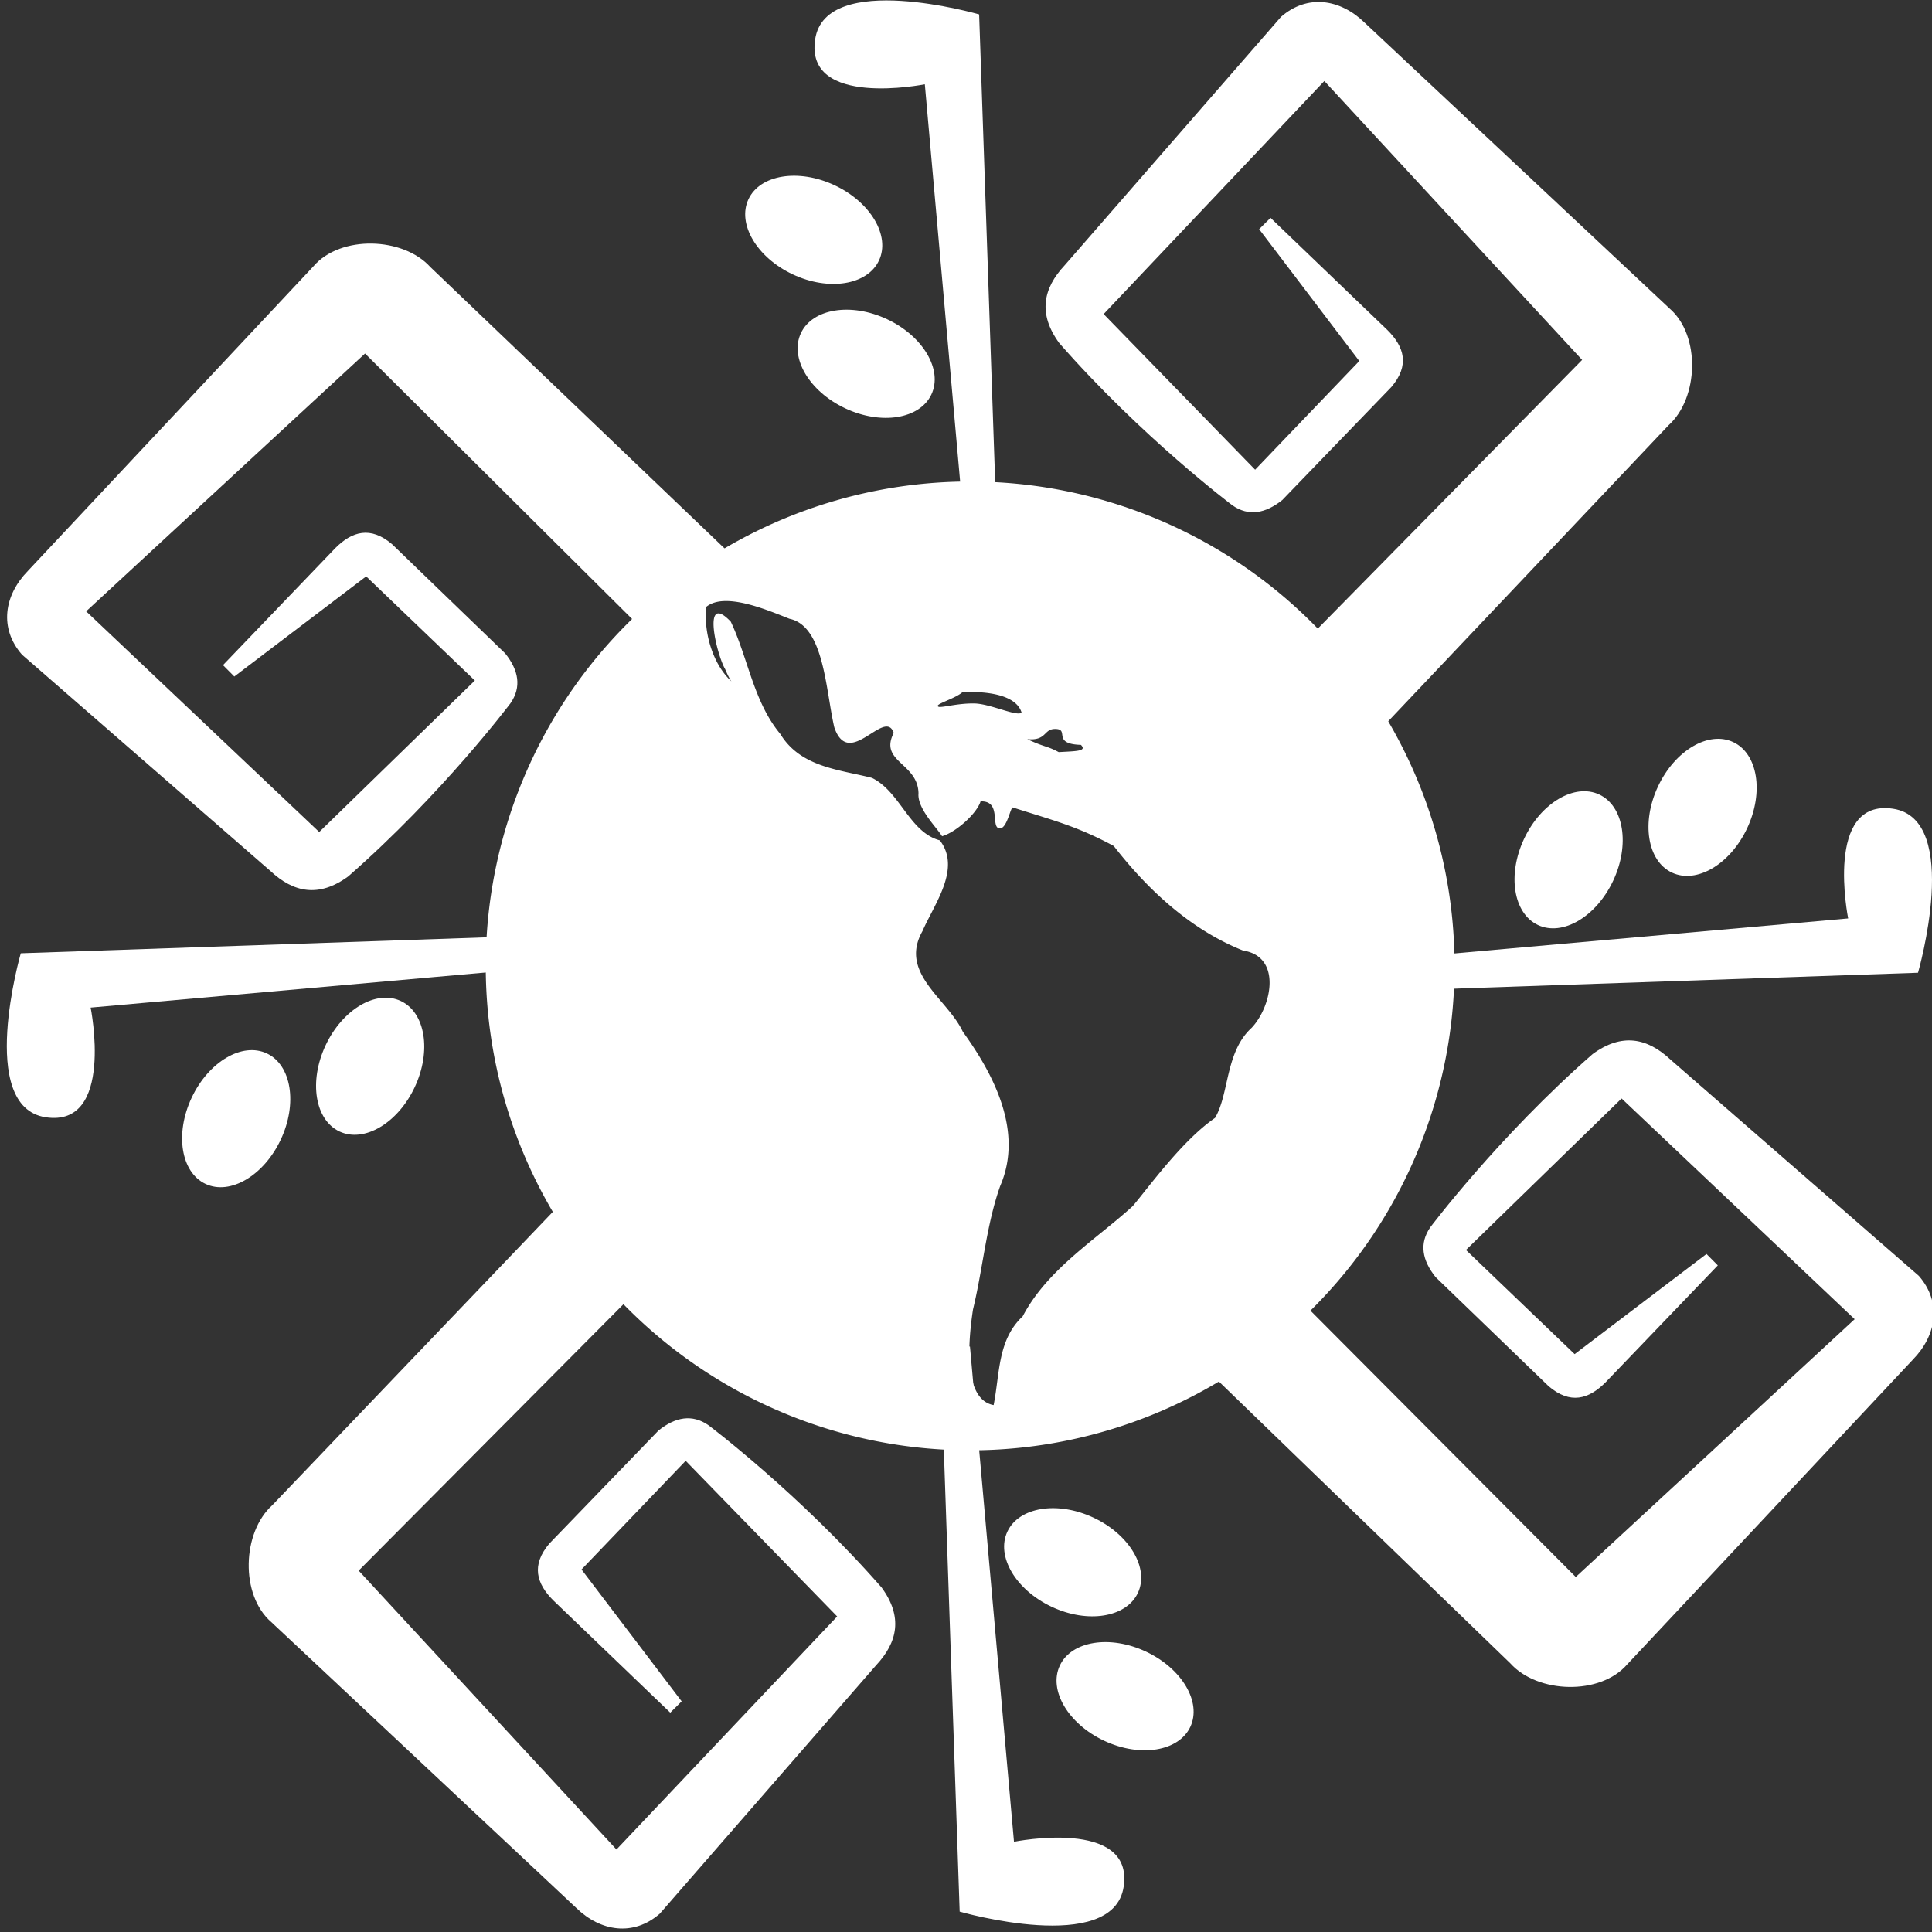
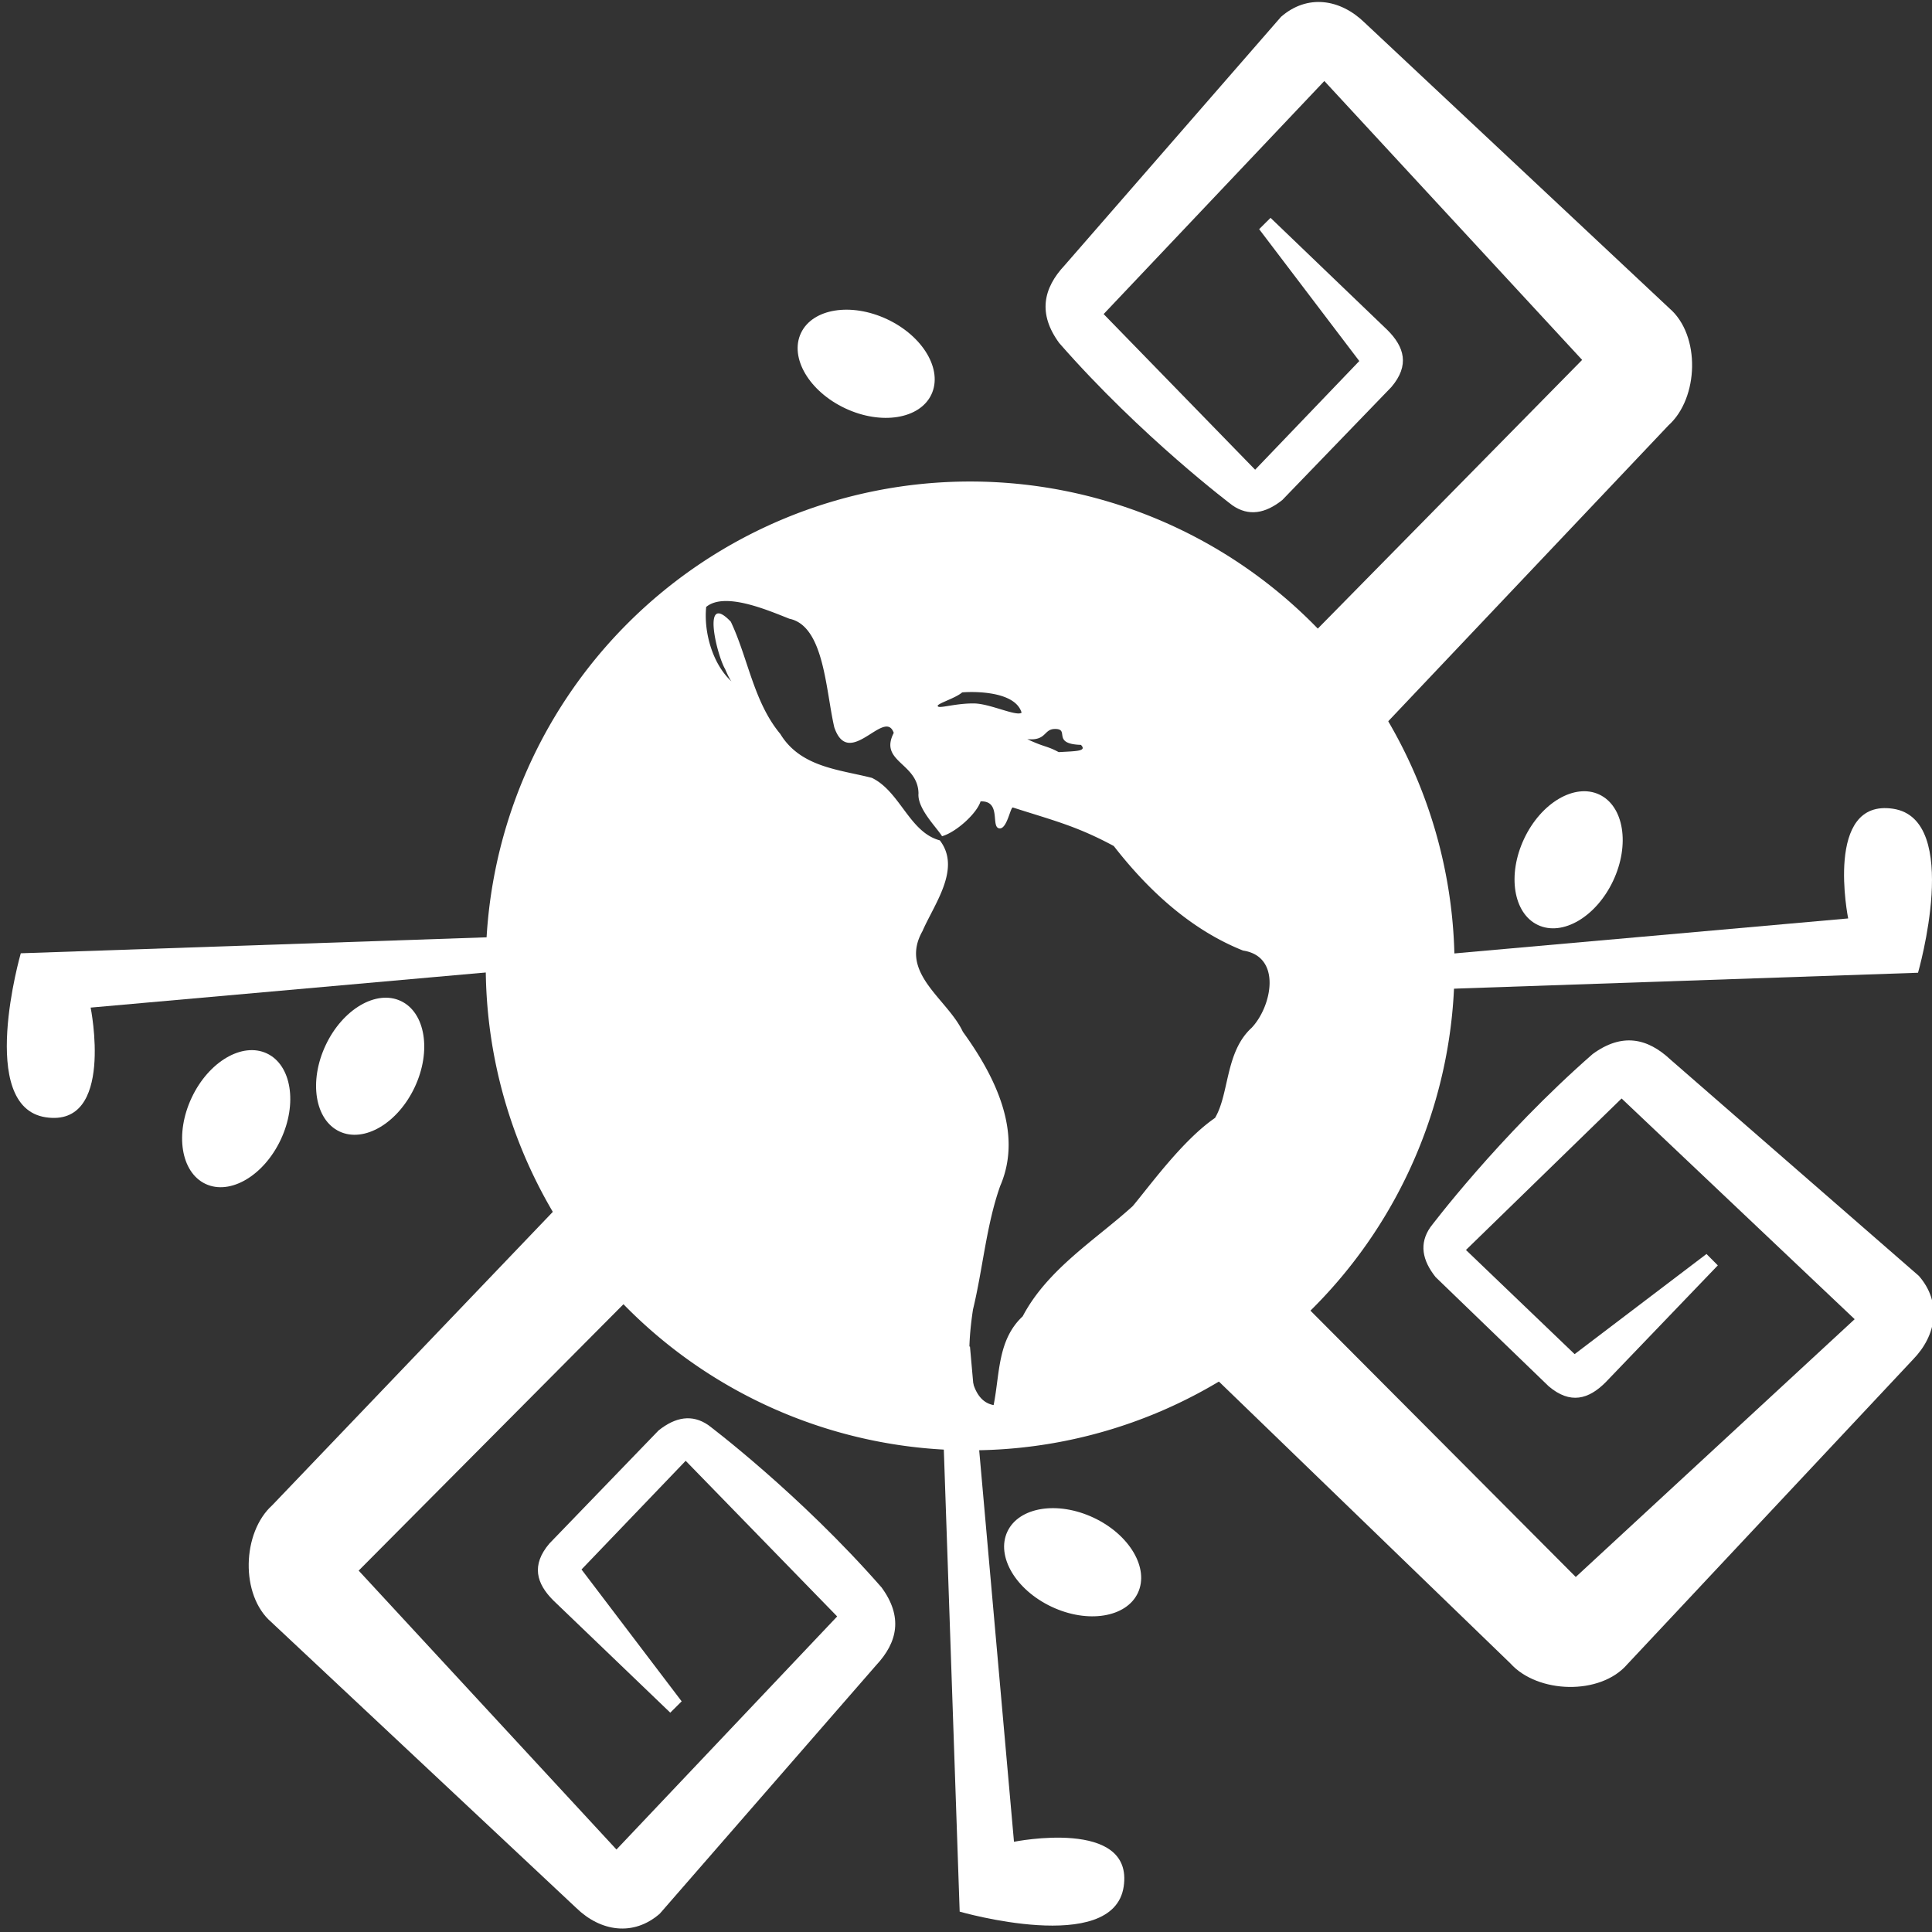
<svg xmlns="http://www.w3.org/2000/svg" xmlns:ns1="http://www.inkscape.org/namespaces/inkscape" xmlns:ns2="http://sodipodi.sourceforge.net/DTD/sodipodi-0.dtd" width="150mm" height="150mm" viewBox="0 0 531.496 531.496" id="svg7212" version="1.1" ns1:version="0.92.5 (2060ec1f9f, 2020-04-08)" ns2:docname="flisol-logo-white.svg" ns1:export-filename="/home/alexandre/workspace/hsbnu/flisol/static/images/logo-400.png" ns1:export-xdpi="67.730003" ns1:export-ydpi="67.730003">
  <rect x="0" y="0" width="531.496" height="531.496" fill="#333333" stroke="none" />
  <title id="title7546">Flisol Amarillo</title>
  <defs id="defs7214">
    <linearGradient id="linearGradient11737">
      <stop id="stop11739" offset="0" style="stop-color:#ffffff;stop-opacity:0;" />
      <stop style="stop-color:#0046af;stop-opacity:0;" offset="0.704" id="stop11741" />
      <stop style="stop-color:#0044ab;stop-opacity:0.424;" offset="0.868" id="stop11743" />
      <stop id="stop11745" offset="0.954" style="stop-color:#003996;stop-opacity:0.65;" />
      <stop id="stop11747" offset="1" style="stop-color:#002c80;stop-opacity:1;" />
    </linearGradient>
    <linearGradient id="linearGradient11729">
      <stop style="stop-color:#5bcaff;stop-opacity:1;" offset="0" id="stop11731" />
      <stop style="stop-color:#0071de;stop-opacity:1;" offset="1" id="stop11733" />
    </linearGradient>
    <linearGradient id="linearGradient5073">
      <stop style="stop-color:#ffffff;stop-opacity:1;" offset="0" id="stop5075" />
      <stop style="stop-color:#ffffff;stop-opacity:0;" offset="1" id="stop5077" />
    </linearGradient>
    <linearGradient id="linearGradient14323">
      <stop id="stop14325" offset="0" style="stop-color:#ff9e23;stop-opacity:1;" />
      <stop id="stop14327" offset="1" style="stop-color:#ff7d23;stop-opacity:1" />
    </linearGradient>
    <linearGradient id="linearGradient3767">
      <stop style="stop-color:#ffffff;stop-opacity:0;" offset="0" id="stop3769" />
      <stop id="stop3783" offset="0.704" style="stop-color:#ffd773;stop-opacity:0;" />
      <stop id="stop3779" offset="0.868" style="stop-color:#ffaf47;stop-opacity:0.422;" />
      <stop style="stop-color:#ff902e;stop-opacity:0.77;" offset="0.954" id="stop3781" />
      <stop style="stop-color:#ff5900;stop-opacity:1;" offset="1" id="stop3771" />
    </linearGradient>
    <linearGradient id="linearGradient14331">
      <stop id="stop14333" offset="0" style="stop-color:#ffdc5b;stop-opacity:1;" />
      <stop id="stop14335" offset="1" style="stop-color:#ff942e;stop-opacity:0.821;" />
    </linearGradient>
  </defs>
  <ns2:namedview id="base" pagecolor="#ffffff" bordercolor="#666666" borderopacity="1.0" ns1:pageopacity="0.0" ns1:pageshadow="2" ns1:zoom="1.4142136" ns1:cx="205.82014" ns1:cy="292.74572" ns1:document-units="px" ns1:current-layer="layer1" showgrid="false" fit-margin-top="0" fit-margin-left="0" fit-margin-right="0" fit-margin-bottom="0" ns1:window-width="1848" ns1:window-height="1016" ns1:window-x="72" ns1:window-y="27" ns1:window-maximized="1" />
  <g ns1:label="Capa 1" ns1:groupmode="layer" id="layer1" transform="translate(-151.031,51.605)">
    <g id="g7164" transform="matrix(2.514,0,0,2.514,933.508,-1129.479)" style="fill:#ffffff;fill-opacity:1">
      <path ns2:nodetypes="cccccccccccccccccccccc" style="color:#000000;display:inline;overflow:visible;visibility:visible;fill:#ffffff;fill-opacity:1;fill-rule:nonzero;stroke:none;stroke-width:2.591;marker:none;enable-background:accumulate" d="m -177.439,563.005 6.716,6.279 31.907,32.03 30.52,-28.21 -25.505,-24.151 -17.031,16.578 11.892,11.398 14.43,-10.959 1.239,1.247 -12.283,12.797 c -1.843,1.847 -3.857,2.448 -6.231,0.426 l -12.367,-11.94 c -1.48,-1.855 -1.807,-3.677 -0.582,-5.452 0,0 7.485,-9.965 17.762,-18.955 3.204,-2.347 5.989,-1.767 8.518,0.603 l 27.18,23.668 c 2.509,2.876 1.973,6.479 -0.65,9.164 l -31.258,33.346 c -2.954,3.423 -9.812,3.204 -12.788,-0.103 l -34.617,-33.473 -6.706,-6.788 z" id="path7166" ns1:connector-curvature="0" />
-       <path ns1:connector-curvature="0" id="path7168" d="m -236.568,494.208 -1.219,3.144 -0.972,2.429 -6.509,-6.469 -26.034,-25.878 -30.52,28.21 25.505,24.151 17.031,-16.578 -11.892,-11.398 -14.43,10.959 -1.239,-1.247 12.283,-12.797 c 1.843,-1.847 3.857,-2.448 6.231,-0.426 l 12.367,11.94 c 1.48,1.855 1.807,3.677 0.582,5.452 0,0 -7.485,9.965 -17.762,18.955 -3.204,2.347 -5.989,1.767 -8.518,-0.603 l -27.18,-23.668 c -2.509,-2.876 -1.973,-6.479 0.65,-9.164 l 31.258,-33.346 c 2.954,-3.423 9.812,-3.204 12.788,0.103 l 27.253,26.063 6.813,6.516 -1.953,1.243 -2.259,0.903 z" style="color:#000000;display:inline;overflow:visible;visibility:visible;fill:#ffffff;fill-opacity:1;fill-rule:nonzero;stroke:none;stroke-width:2.591;marker:none;enable-background:accumulate" ns2:nodetypes="cccccccccccccccccccccccccc" />
      <path ns1:connector-curvature="0" id="path7171" d="m -187.593,518.422 v 0 l 49.475,-50.29 -28.21,-30.52 -24.151,25.505 16.578,17.031 11.398,-11.892 -10.959,-14.43 1.247,-1.239 12.797,12.283 c 1.847,1.843 2.448,3.857 0.426,6.231 l -11.94,12.367 c -1.855,1.48 -3.677,1.807 -5.452,0.582 0,0 -9.965,-7.485 -18.955,-17.762 -2.347,-3.204 -1.767,-5.989 0.603,-8.518 l 23.668,-27.18 c 2.876,-2.509 6.479,-1.973 9.164,0.65 l 33.346,31.258 c 3.423,2.954 3.204,9.812 -0.103,12.788 l -49.66,52.432 v 0 z" style="color:#000000;display:inline;overflow:visible;visibility:visible;fill:#ffffff;fill-opacity:1;fill-rule:nonzero;stroke:none;stroke-width:2.591;marker:none;enable-background:accumulate" ns2:nodetypes="cccccccccccccccccccccc" />
      <path ns2:nodetypes="cccccccccccccccccccc" style="color:#000000;display:inline;overflow:visible;visibility:visible;fill:#ffffff;fill-opacity:1;fill-rule:nonzero;stroke:none;stroke-width:2.591;marker:none;enable-background:accumulate" d="m -220.243,548.548 -51.756,52.069 28.21,30.52 24.151,-25.505 -16.578,-17.031 -11.398,11.892 10.959,14.43 -1.247,1.239 -12.797,-12.283 c -1.847,-1.843 -2.448,-3.857 -0.426,-6.231 l 11.94,-12.367 c 1.855,-1.48 3.677,-1.807 5.452,-0.582 0,0 9.965,7.485 18.955,17.762 2.347,3.204 1.767,5.989 -0.603,8.518 l -23.668,27.18 c -2.876,2.509 -6.479,1.973 -9.164,-0.65 l -33.346,-31.258 c -3.423,-2.954 -3.204,-9.812 0.103,-12.788 l 52.126,-54.505 z" id="path7174" ns1:connector-curvature="0" />
      <g id="g7176" transform="matrix(1.092,0.259,-0.259,1.092,160.904,65.723)" style="fill:#ffffff;fill-opacity:1">
        <path style="color:#000000;display:inline;overflow:visible;visibility:visible;fill:#ffffff;fill-opacity:1;fill-rule:nonzero;stroke:none;stroke-width:2.591;marker:none;enable-background:accumulate" d="m -212.374,517.75 15.318,45.991 c 0,0 10.854,-5.007 11.417,1.796 0.563,6.804 -14.998,6.053 -14.998,6.053 l -14.636,-53.474 z" id="path7178" ns1:connector-curvature="0" ns2:nodetypes="ccsccc" />
        <ellipse style="color:#000000;display:inline;overflow:visible;visibility:visible;fill:#ffffff;fill-opacity:1;fill-rule:nonzero;stroke:none;stroke-width:2.591;marker:none;enable-background:accumulate" id="path7180" transform="rotate(-78.178,-154.516,551.147)" cx="-148.457" cy="505.676" rx="4.8" ry="7.029" />
-         <ellipse transform="rotate(-78.178,-143.426,551.994)" id="path7182" style="color:#000000;display:inline;overflow:visible;visibility:visible;fill:#ffffff;fill-opacity:1;fill-rule:nonzero;stroke:none;stroke-width:2.591;marker:none;enable-background:accumulate" cx="-148.457" cy="505.676" rx="4.8" ry="7.029" />
-         <path ns2:nodetypes="ccsccc" ns1:connector-curvature="0" id="path7184" d="m -229.744,444.998 -15.318,-45.991 c 0,0 -10.854,5.007 -11.417,-1.796 -0.563,-6.804 14.998,-6.053 14.998,-6.053 l 14.636,53.474 z" style="color:#000000;display:inline;overflow:visible;visibility:visible;fill:#ffffff;fill-opacity:1;fill-rule:nonzero;stroke:none;stroke-width:2.591;marker:none;enable-background:accumulate" />
        <ellipse transform="rotate(101.822,-164.378,427.317)" id="path7186" style="color:#000000;display:inline;overflow:visible;visibility:visible;fill:#ffffff;fill-opacity:1;fill-rule:nonzero;stroke:none;stroke-width:2.591;marker:none;enable-background:accumulate" cx="-148.457" cy="505.676" rx="4.8" ry="7.029" />
-         <ellipse style="color:#000000;display:inline;overflow:visible;visibility:visible;fill:#ffffff;fill-opacity:1;fill-rule:nonzero;stroke:none;stroke-width:2.591;marker:none;enable-background:accumulate" id="path7188" transform="rotate(101.822,-163.69,418.308)" cx="-148.457" cy="505.676" rx="4.8" ry="7.029" />
        <path ns2:nodetypes="ccsccc" ns1:connector-curvature="0" id="path7190" d="m -184.683,472.689 45.991,-15.318 c 0,0 -5.007,-10.854 1.796,-11.417 6.804,-0.563 6.053,14.998 6.053,14.998 l -53.474,14.636 z" style="color:#000000;display:inline;overflow:visible;visibility:visible;fill:#ffffff;fill-opacity:1;fill-rule:nonzero;stroke:none;stroke-width:2.591;marker:none;enable-background:accumulate" />
        <ellipse transform="rotate(-168.178,-159.958,482.822)" id="path7192" style="color:#000000;display:inline;overflow:visible;visibility:visible;fill:#ffffff;fill-opacity:1;fill-rule:nonzero;stroke:none;stroke-width:2.591;marker:none;enable-background:accumulate" cx="-148.457" cy="505.676" rx="4.8" ry="7.029" />
-         <ellipse style="color:#000000;display:inline;overflow:visible;visibility:visible;fill:#ffffff;fill-opacity:1;fill-rule:nonzero;stroke:none;stroke-width:2.591;marker:none;enable-background:accumulate" id="path7194" transform="rotate(-168.178,-154.607,478.231)" cx="-148.457" cy="505.676" rx="4.8" ry="7.029" />
        <path style="color:#000000;display:inline;overflow:visible;visibility:visible;fill:#ffffff;fill-opacity:1;fill-rule:nonzero;stroke:none;stroke-width:2.591;marker:none;enable-background:accumulate" d="m -257.435,490.059 -45.991,15.318 c 0,0 5.007,10.854 -1.796,11.417 -6.804,0.563 -6.053,-14.998 -6.053,-14.998 l 53.474,-14.636 z" id="path7196" ns1:connector-curvature="0" ns2:nodetypes="ccsccc" />
        <ellipse style="color:#000000;display:inline;overflow:visible;visibility:visible;fill:#ffffff;fill-opacity:1;fill-rule:nonzero;stroke:none;stroke-width:2.591;marker:none;enable-background:accumulate" id="path7198" transform="rotate(11.822,-207.074,-108.79)" cx="-148.457" cy="505.676" rx="4.8" ry="7.029" />
        <ellipse transform="rotate(11.822,-251.421,-160.475)" id="path7200" style="color:#000000;display:inline;overflow:visible;visibility:visible;fill:#ffffff;fill-opacity:1;fill-rule:nonzero;stroke:none;stroke-width:2.591;marker:none;enable-background:accumulate" cx="-148.457" cy="505.676" rx="4.8" ry="7.029" />
      </g>
    </g>
    <path id="path7204" style="font-size:12px;fill:#ffffff;fill-opacity:1;fill-rule:nonzero;stroke:none;stroke-width:2.379;stroke-opacity:1" d="m 350.178,113.75 c -1.908,0.079 -3.59,0.554 -4.871,1.606 -0.709,6.864 1.71,15.674 6.952,20.494 -0.452,-0.586 -0.998,-1.648 -1.75,-3.4 -2.326,-3.956 -6.511,-21.499 1.561,-13.033 4.732,9.94 6.273,22.072 13.62,30.883 5.6,9.195 16.237,9.789 25.206,12.089 7.787,3.778 10.292,14.962 18.68,17.189 5.972,7.764 -1.52,17.483 -4.776,24.98 -6.533,11.572 6.871,18.597 11.113,27.672 8.585,11.85 16.726,27.541 10.262,42.452 -3.82,10.788 -4.747,22.706 -7.472,33.952 -1.212,7.978 -2.933,24.74 5.675,26.302 1.726,-8.628 1.043,-17.913 7.992,-24.414 6.836,-13.006 20.153,-21.119 30.266,-30.316 4.664,-5.542 13.703,-18.121 22.652,-24.272 3.969,-6.717 2.782,-18.132 10.073,-24.792 5.586,-5.908 8.361,-19.624 -2.365,-21.25 -14.295,-5.698 -26.055,-16.515 -35.563,-28.758 -10.297,-5.547 -16.763,-7.062 -27.745,-10.595 -0.668,-0.217 -1.586,5.768 -3.588,5.748 -2.738,-0.025 0.631,-7.658 -5.317,-7.431 -0.996,3.281 -6.684,8.468 -10.593,9.586 -1.509,-2.461 -6.866,-7.629 -6.479,-11.805 -0.178,-8.413 -10.924,-8.62 -6.81,-16.622 -2.458,-7.05 -12.331,10.351 -16.363,-1.559 -2.384,-10.346 -2.798,-27.875 -12.343,-29.844 -4.6,-1.822 -12.295,-5.098 -18.018,-4.864 z m 59.071,29.083 c 0.945,0.296 5.166,-0.991 9.814,-0.917 4.38,0.072 11.688,3.675 13.013,2.526 -2.065,-6.847 -16.628,-5.588 -16.354,-5.556 -2.2,1.851 -8.048,3.356 -6.473,3.947 z m 47.945,13.016 c -0.364,0.642 -2.213,0.803 -2.215,-0.514 0.727,-1.273 2.142,-0.181 2.215,0.514 z m -8.797,-2.539 c -8.27,-0.255 -2.833,-4.468 -7.224,-4.372 -3.078,0.064 -2.205,3.298 -7.541,2.8 4.905,2.31 5.236,1.741 8.653,3.567 4.85,-0.287 7.828,-0.219 6.112,-1.995 z m 102.782,60.811 A 133.26,133.26 0 0 1 417.919,347.38 133.26,133.26 0 0 1 284.659,214.12 133.26,133.26 0 0 1 417.919,80.86 133.26,133.26 0 0 1 551.179,214.12 Z" />
  </g>
</svg>